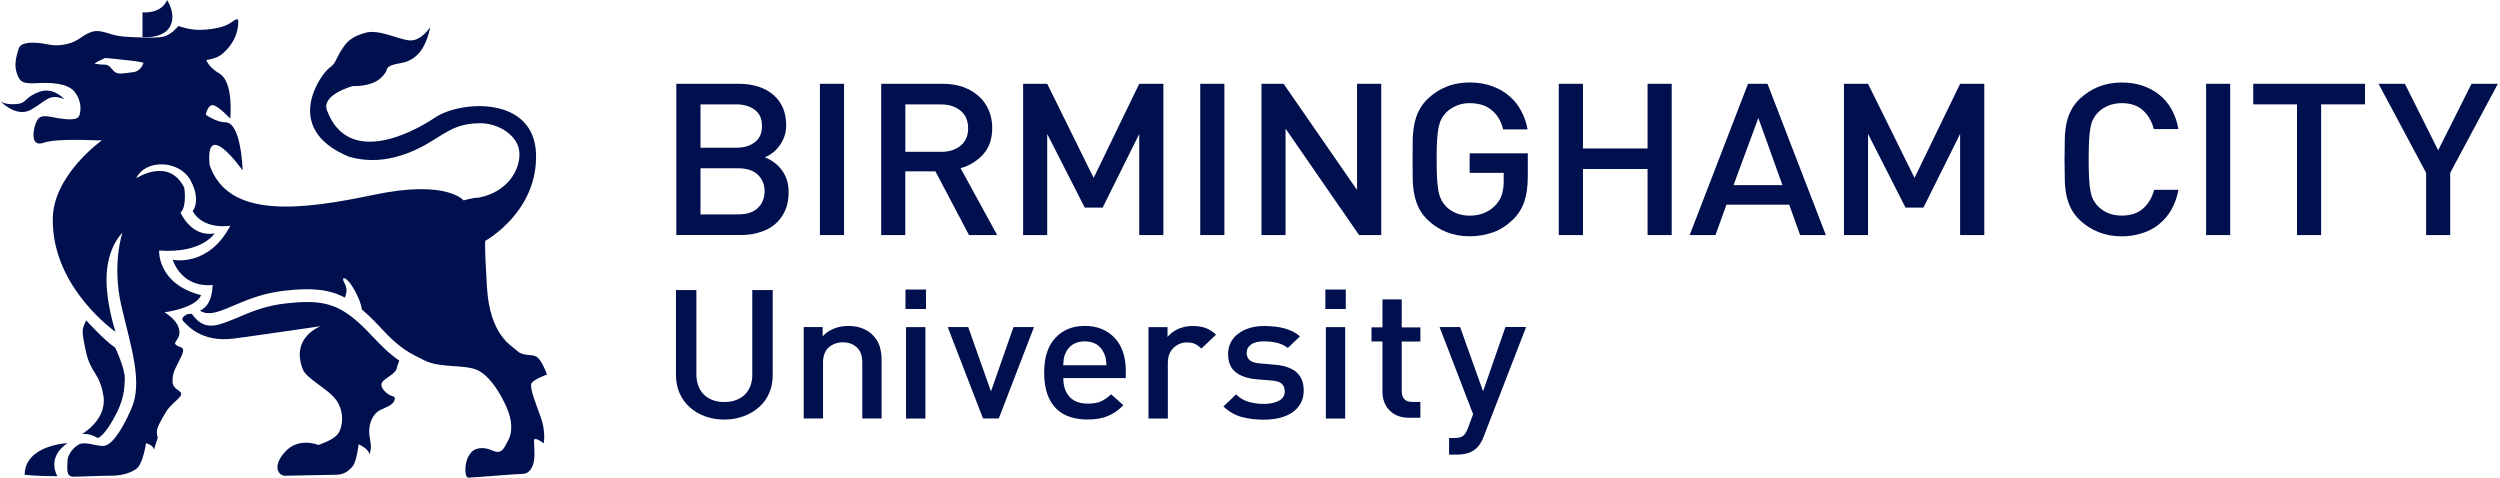
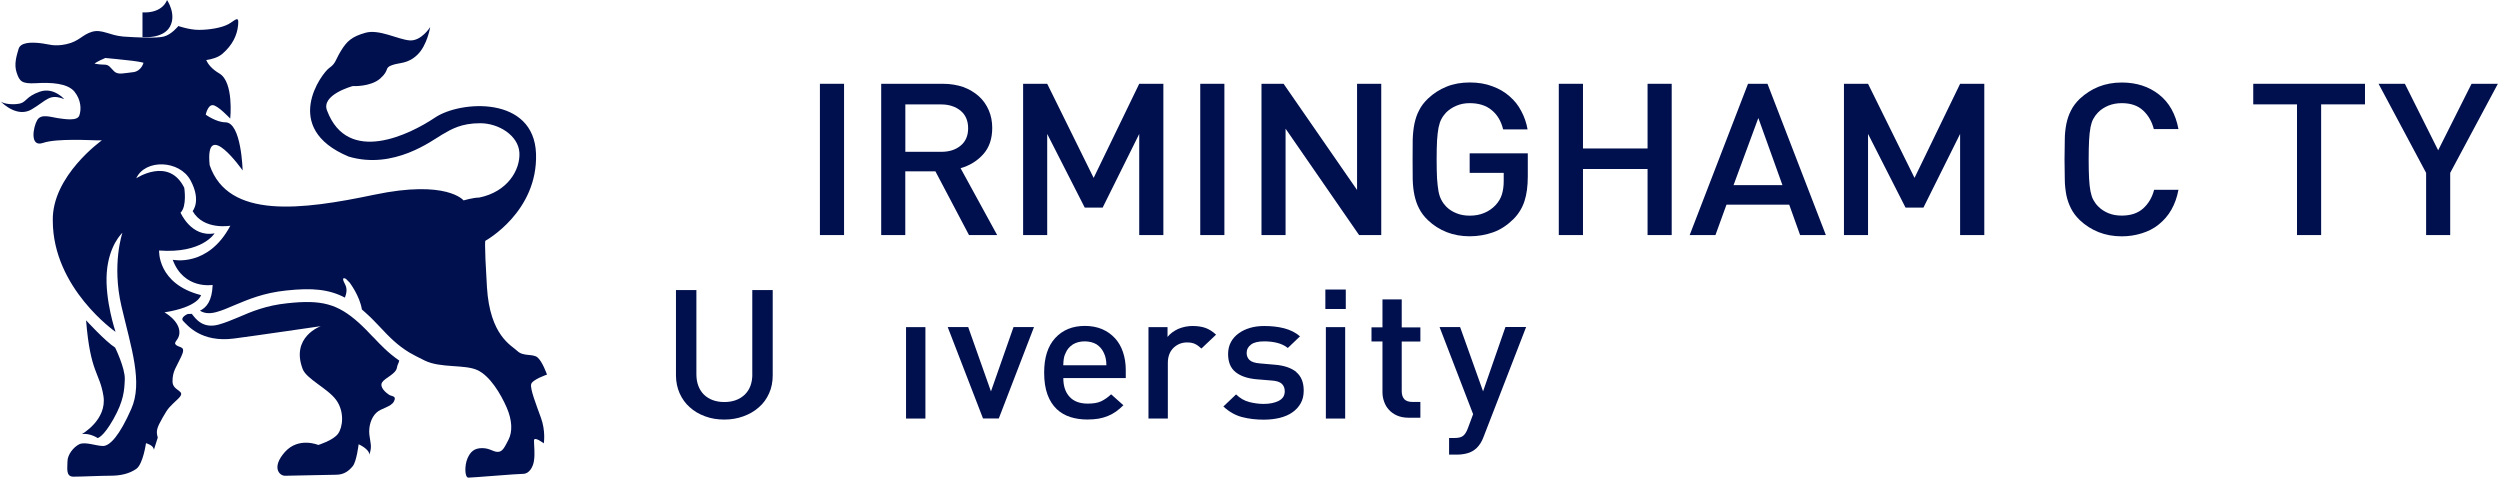
<svg xmlns="http://www.w3.org/2000/svg" width="492" height="94" viewBox="0 0 492 94" fill="none">
  <g clip-path="url(#clip0_380_5408)">
    <path d="M33.44 5.25C34.8 2.82 32.87 0 32.87 0C32.87 0 32.1 2.63 28.04 2.44V7.32C28.04 7.32 32.1 7.69 33.44 5.25Z" fill="#000F4D" />
    <path d="M12.65 19.52C12.65 19.52 10.57 17.09 7.84 18.04C5.13 18.99 5.24 20.04 3.94 20.37C2.72 20.66 0.76 20.5 0.13 19.96C0.73 20.57 3.52 23.12 6.22 21.53C9.28 19.72 9.71 18.35 12.65 19.52" fill="#000F4D" />
    <path d="M0.13 19.96C0.05 19.89 0 19.83 0 19.83C0.03 19.87 0.08 19.92 0.13 19.96Z" fill="#000F4D" />
-     <path d="M16.13 85.42C17.77 85.21 19.21 86.21 19.21 86.21C19.21 86.21 20.28 86.09 22.31 82.5C24.34 78.91 24.48 76.84 24.56 74.63C24.63 72.42 22.66 68.41 22.66 68.41C20.71 67.16 16.94 63.04 16.94 63.04C16.23 64.94 15.91 64.4 16.86 68.96C17.79 73.53 19.62 73.25 20.36 77.95C21.08 82.63 16.14 85.41 16.14 85.41" fill="#000F4D" />
-     <path d="M13.26 87.21C13.26 87.21 4.91 87.58 4.85 93.43C4.85 93.43 7.09 93.72 11.29 93.72C11.29 93.72 9.04 90.11 13.25 87.22" fill="#000F4D" />
+     <path d="M16.13 85.42C17.77 85.21 19.21 86.21 19.21 86.21C19.21 86.21 20.28 86.09 22.31 82.5C24.34 78.91 24.48 76.84 24.56 74.63C24.63 72.42 22.66 68.41 22.66 68.41C20.71 67.16 16.94 63.04 16.94 63.04C17.79 73.53 19.62 73.25 20.36 77.95C21.08 82.63 16.14 85.41 16.14 85.41" fill="#000F4D" />
    <path d="M26.12 14.21C24.39 14.4 23.22 14.78 22.45 14.03C21.67 13.27 21.48 12.72 20.52 12.72C19.56 12.72 18.6 12.52 18.6 12.52C18.6 12.52 18.97 12.16 20.72 11.41C20.72 11.41 24.57 11.77 26.12 11.97C27.66 12.17 28.24 12.35 28.24 12.35C28.24 12.35 27.85 14.04 26.12 14.22M104.52 75.64C104.71 74.71 107.65 73.72 107.65 73.72C107.65 73.72 106.72 71.07 105.75 70.31C104.79 69.57 102.97 70.2 101.81 69.07C100.65 67.96 96.42 66.08 95.83 56.51C95.25 46.95 95.53 47.38 95.53 47.38C95.53 47.38 105.87 41.7 105.49 30.25C105.09 18.82 90.64 19.76 85.61 23.14C80.6 26.51 68.45 32.5 64.39 21.82C63.04 18.65 69.42 16.94 69.42 16.94C69.42 16.94 72.88 17.14 74.82 15.46C76.74 13.76 75.58 13.39 77.12 12.83C78.67 12.26 80.22 12.63 82.16 10.76C84.09 8.89 84.66 5.33 84.66 5.33C84.66 5.33 82.92 8.13 80.6 7.95C78.29 7.76 74.62 5.69 71.92 6.45C69.21 7.21 68.25 8.13 67.09 10.02C65.95 11.89 66.12 12.45 64.78 13.39C63.43 14.32 55.14 25.2 68.63 30.82C77.52 33.44 85.03 27.64 86.97 26.51C88.89 25.38 90.82 24.25 94.5 24.25C98.18 24.25 102.03 26.69 102.22 30.06C102.4 33.43 99.89 37.76 94.3 38.88C93.15 38.88 91.23 39.44 91.23 39.44C91.23 39.44 87.95 35.32 73.66 38.32C59.4 41.32 44.92 43.19 41.26 32.5C40.3 22.95 47.75 33.54 47.75 33.54C47.75 33.54 47.52 24.07 44.35 24.07C42.58 24.07 40.49 22.57 40.49 22.57C40.49 22.57 40.86 20.69 41.85 20.69C42.84 20.69 45.31 23.34 45.31 23.34C45.31 23.34 46.06 16.15 43.17 14.46C41.61 13.55 40.89 12.53 40.58 11.82C41.66 11.66 42.94 11.32 43.79 10.57C45.72 8.89 46.66 7 46.86 4.95C47.07 2.89 46.29 4.02 44.94 4.76C43.58 5.5 41.08 5.88 39.16 5.88C37.24 5.88 35.1 5.12 35.1 5.12C35.1 5.12 33.76 6.82 32.21 7.2C30.67 7.56 27 7.38 24.3 7.2C21.6 6.99 20.06 5.69 18.13 6.25C16.19 6.81 15.61 8.12 13.12 8.68C10.61 9.24 9.64 8.68 7.9 8.49C6.17 8.3 4.05 8.3 3.66 9.62C3.28 10.93 2.71 12.62 3.28 14.3C3.85 15.98 4.24 16.54 7.14 16.37C10.03 16.19 13.3 16.37 14.66 18.04C16.01 19.74 16.01 21.61 15.61 22.73C15.22 23.87 12.72 23.44 11.38 23.25C10.02 23.06 8.1 22.32 7.33 23.63C6.54 24.94 5.78 29.06 8.48 28.12C11.18 27.19 18.13 27.62 19.08 27.62H20.05C20.05 27.62 10.2 34.61 10.39 43.41C10.39 56.72 22.74 65.31 22.74 65.31C22.74 65.31 20.63 59.12 21.01 53.68C21.4 48.24 24.09 45.81 24.09 45.81C24.09 45.81 21.97 51.99 23.9 60.25C25.83 68.5 28.16 75.25 25.83 80.49C23.52 85.74 21.62 87.77 20.27 87.77C18.92 87.77 16.76 86.87 15.59 87.43C14.45 88 13.28 89.49 13.28 90.8C13.28 92.11 12.9 93.81 14.45 93.81C16 93.81 19.85 93.62 21.78 93.62C23.71 93.62 25.44 93.23 26.8 92.29C28.16 91.36 28.73 87.22 28.73 87.22C28.73 87.22 30.28 87.61 30.28 88.54L31.05 86.11C30.67 84.81 30.85 84.23 32.01 82.18C33.17 80.12 33.35 80.12 35.1 78.43C36.84 76.74 33.95 77.11 33.95 75.05C33.95 72.99 34.72 72.25 35.67 70.17C36.64 68.12 35.48 68.49 34.71 67.94C33.94 67.37 35.18 67 35.3 65.67C35.53 63.21 32.37 61.47 32.37 61.47C39.13 60.4 39.56 58.08 39.56 58.08C30.93 55.88 31.31 49.3 31.31 49.3C39.82 49.94 42.23 45.92 42.23 45.92C37.64 46.78 35.53 41.85 35.53 41.85C36.84 40.6 36.26 36.95 36.26 36.95C33.22 30.81 26.81 35.09 26.81 35.09C28.57 31.26 35.33 31.47 37.5 35.5C39.67 39.53 37.91 41.54 37.91 41.54C40.08 45.36 45.33 44.42 45.33 44.42C40.97 52.68 33.99 51.12 33.99 51.12C36.18 57.05 41.85 56.07 41.85 56.07C41.74 59.23 40.63 60.53 39.36 61.14C39.95 61.53 40.93 61.86 42.53 61.43C43.7 61.11 44.91 60.6 46.17 60.05C48.85 58.93 51.88 57.63 56.33 57.17C61.46 56.61 64.78 56.94 67.88 58.57C68.08 57.97 68.45 57 67.93 56C67.54 55.25 67.2 54.44 68.07 54.87L68.79 55.59C68.79 55.59 70.79 58.19 71.22 60.9L71.93 61.53C73.04 62.51 73.98 63.51 74.9 64.48C76.55 66.24 78.14 67.91 80.6 69.4C81.34 69.82 82.33 70.35 83.62 70.97C86.7 72.47 91.42 71.69 93.91 72.82C96.42 73.94 98.54 77.52 99.69 80.14C100.85 82.75 100.85 85 100.09 86.5C99.31 88 98.92 88.93 97.96 88.93C97 88.93 96.42 88.19 94.87 88.19C93.32 88.19 92.55 88.93 91.99 90.24C91.42 91.56 91.42 94 92.19 94C92.96 94 101.82 93.25 102.97 93.25C104.12 93.25 104.92 91.94 105.09 90.63C105.3 89.32 105.09 87.63 105.09 86.7C105.09 85.77 107.02 87.25 107.02 87.25C107.02 87.25 107.42 84.83 106.45 82.2C105.5 79.58 104.32 76.57 104.53 75.63" fill="#000F4D" />
    <path d="M73.45 66.36C72.56 65.41 71.65 64.46 70.6 63.51C66.45 59.8 63.3 58.94 56.55 59.68C52.37 60.11 49.5 61.32 46.96 62.42C45.62 62.98 44.36 63.51 43.03 63.88C39.94 64.72 38.56 62.82 37.75 61.77L36.95 61.79C36.95 61.79 35.32 62.48 36.09 63.22C36.88 63.99 39.58 67.47 46.06 66.62C49.71 66.15 63.13 64.19 63.13 64.19C63.13 64.19 57.16 66.3 59.57 72.63C60.32 74.6 64.51 76.44 66.17 78.73C67.82 81.02 67.48 84.07 66.52 85.37C65.55 86.68 62.64 87.57 62.64 87.57C62.64 87.57 58.8 85.93 56.09 88.93C53.4 91.93 54.94 93.63 56.09 93.63C57.24 93.63 64.58 93.43 66.13 93.43C67.68 93.43 68.64 92.69 69.43 91.73C70.18 90.8 70.58 87.43 70.58 87.43C70.58 87.43 72.69 88.36 72.69 89.48C73.26 87.8 72.89 87.23 72.69 85.55C72.51 83.86 73.07 82.18 74.05 81.24C75 80.31 76.94 80.12 77.53 79C78.1 77.86 77.13 78.06 76.55 77.68C75.97 77.31 74.63 76.19 75.2 75.25C75.79 74.32 77.94 73.62 78.13 72.3C78.21 71.76 78.4 71.64 78.57 70.96C76.43 69.49 74.92 67.9 73.46 66.35" fill="#000F4D" />
-     <path d="M149.14 40.93C148.25 41.77 147 42.19 145.31 42.19H137.86V33.12H145.31C146.99 33.12 148.25 33.55 149.14 34.38C150.02 35.23 150.47 36.31 150.47 37.65C150.47 38.99 150.02 40.08 149.14 40.93ZM137.86 20.54H144.89C146.4 20.54 147.63 20.91 148.56 21.63C149.52 22.34 149.96 23.41 149.96 24.8C149.96 26.19 149.52 27.25 148.56 27.98C147.63 28.71 146.4 29.07 144.89 29.07H137.86V20.54ZM153.76 33.34C153.32 32.76 152.82 32.31 152.26 31.9C151.71 31.5 151.12 31.18 150.5 30.96C151.04 30.75 151.54 30.46 152.04 30.09C152.54 29.71 152.99 29.24 153.38 28.71C153.77 28.18 154.11 27.56 154.36 26.87C154.6 26.18 154.72 25.45 154.72 24.65C154.72 22.1 153.88 20.13 152.19 18.67C150.51 17.22 148.2 16.49 145.28 16.49H133.1V46.25H145.76C147.13 46.25 148.4 46.07 149.55 45.7C150.72 45.36 151.71 44.82 152.55 44.1C153.38 43.38 154.03 42.51 154.5 41.46C154.97 40.43 155.2 39.22 155.2 37.84C155.2 36.9 155.07 36.05 154.82 35.3C154.56 34.55 154.19 33.89 153.76 33.34" fill="#000F4D" />
    <path d="M166.11 16.49H161.36V46.26H166.11V16.49Z" fill="#000F4D" />
    <path d="M206.09 26.36L213.48 40.86H217L224.2 26.36V46.26H228.95V16.49H224.2L215.23 35.01L206.09 16.49H201.35V46.26H206.09V26.36Z" fill="#000F4D" />
    <path d="M240.96 16.49H236.21V46.26H240.96V16.49Z" fill="#000F4D" />
    <path d="M271.83 46.26V16.49H267.07V37.39L252.61 16.49H248.26V46.26H253V25.32L267.47 46.26H271.83Z" fill="#000F4D" />
    <path d="M324.24 29.22H311.53V16.49H306.77V46.26H311.53V33.26H324.24V46.26H328.99V16.49H324.24V29.22Z" fill="#000F4D" />
    <path d="M341.16 36.44L346.04 23.22L350.79 36.44H341.16ZM344.01 16.49L332.53 46.26H337.6L339.77 40.28H352.12L354.26 46.26H359.33L347.84 16.49H344.01V16.49Z" fill="#000F4D" />
    <path d="M376.78 35.01L367.63 16.49H362.89V46.26H367.63V26.35L375.01 40.86H378.53L385.75 26.35V46.26H390.51V16.49H385.75L376.78 35.01Z" fill="#000F4D" />
-     <path d="M438.9 16.49H434.16V46.26H438.9V16.49Z" fill="#000F4D" />
    <path d="M443.44 20.54H452.05V46.26H456.8V20.54H465.43V16.49H443.44V20.54Z" fill="#000F4D" />
    <path d="M486.4 16.49L479.83 29.58L473.28 16.49H468.1L477.46 34.02V46.26H482.2V34.02L491.58 16.49H486.4Z" fill="#000F4D" />
-     <path d="M182.23 56.98H178.2V60.81H182.23V56.98Z" fill="#000F4D" />
    <path d="M182.12 64.38H178.31V82.37H182.12V64.38Z" fill="#000F4D" />
    <path d="M195.02 77.03L190.54 64.37H186.51L193.46 82.36H196.56L203.49 64.37H199.46L195.02 77.03Z" fill="#000F4D" />
    <path d="M264.85 56.98H260.83V60.81H264.85V56.98Z" fill="#000F4D" />
    <path d="M264.73 64.38H260.93V82.37H264.73V64.38Z" fill="#000F4D" />
    <path d="M275.87 58.92H272.07V64.42H269.91V67.2H272.07V77.17C272.07 77.8 272.17 78.43 272.39 79.03C272.6 79.65 272.9 80.17 273.34 80.64C273.75 81.11 274.29 81.49 274.92 81.77C275.59 82.06 276.35 82.21 277.26 82.21H279.53V79.1H277.96C277.23 79.1 276.7 78.91 276.36 78.56C276.03 78.17 275.86 77.66 275.86 76.98V67.21H279.53V64.43H275.86V58.93L275.87 58.92Z" fill="#000F4D" />
    <path d="M291.87 77.02L287.35 64.37H283.31L289.91 81.51L288.87 84.3C288.59 85.04 288.28 85.53 287.89 85.81C287.53 86.09 286.94 86.2 286.15 86.2H285.18V89.47H286.7C287.44 89.47 288.13 89.38 288.81 89.19C289.47 89.01 290.07 88.67 290.6 88.17C291.17 87.63 291.64 86.88 291.98 85.94L300.34 64.36H296.27L291.87 77.01V77.02Z" fill="#000F4D" />
    <path d="M209.25 71.88C209.28 71.34 209.29 70.89 209.36 70.56C209.41 70.2 209.52 69.83 209.73 69.44C210.02 68.74 210.5 68.2 211.16 67.77C211.82 67.37 212.6 67.18 213.48 67.18C214.36 67.18 215.15 67.38 215.81 67.77C216.45 68.2 216.92 68.75 217.23 69.44C217.42 69.82 217.55 70.2 217.61 70.56C217.68 70.89 217.74 71.35 217.74 71.88H209.25ZM219.41 66.55C218.73 65.8 217.89 65.21 216.91 64.78C215.91 64.36 214.77 64.14 213.5 64.14C211.08 64.14 209.13 64.93 207.66 66.53C206.2 68.13 205.49 70.38 205.49 73.32C205.49 75.03 205.71 76.47 206.15 77.67C206.59 78.85 207.2 79.79 207.97 80.52C208.72 81.23 209.63 81.75 210.66 82.08C211.68 82.4 212.81 82.56 213.99 82.56C214.82 82.56 215.55 82.5 216.22 82.39C216.88 82.27 217.5 82.09 218.05 81.86C218.62 81.63 219.14 81.33 219.62 81C220.11 80.65 220.6 80.24 221.08 79.75L218.67 77.6C217.99 78.23 217.32 78.69 216.67 78.99C216.01 79.3 215.13 79.43 214.06 79.43C212.5 79.43 211.31 78.99 210.49 78.09C209.66 77.19 209.26 75.97 209.26 74.4H221.55V72.8C221.55 71.52 221.36 70.36 221 69.28C220.63 68.21 220.12 67.31 219.42 66.55" fill="#000F4D" />
    <path d="M234.81 64.15C233.73 64.15 232.76 64.35 231.84 64.74C230.97 65.16 230.27 65.67 229.77 66.31V64.38H226.02V82.37H229.83V71.43C229.83 70.18 230.2 69.2 230.93 68.47C231.67 67.76 232.56 67.39 233.61 67.39C234.25 67.39 234.78 67.49 235.18 67.69C235.6 67.89 236.01 68.19 236.44 68.59L239.32 65.86C238.67 65.26 237.99 64.81 237.25 64.54C236.53 64.29 235.71 64.16 234.8 64.16" fill="#000F4D" />
    <path d="M255.11 73.21C254.14 72.41 252.73 71.93 250.93 71.78L247.96 71.52C246.94 71.44 246.25 71.2 245.89 70.84C245.53 70.48 245.34 70.02 245.34 69.47C245.34 68.79 245.63 68.23 246.2 67.81C246.76 67.38 247.63 67.18 248.78 67.18C249.67 67.18 250.53 67.27 251.33 67.47C252.13 67.67 252.84 68 253.44 68.48L255.84 66.19C254.98 65.44 253.93 64.93 252.73 64.61C251.53 64.3 250.23 64.16 248.81 64.16C247.83 64.16 246.88 64.27 246.04 64.52C245.18 64.77 244.42 65.13 243.79 65.59C243.13 66.06 242.61 66.64 242.25 67.31C241.88 68 241.69 68.79 241.69 69.66C241.69 71.25 242.17 72.43 243.15 73.22C244.12 74.01 245.5 74.48 247.28 74.64L250.32 74.89C251.24 74.96 251.89 75.17 252.27 75.54C252.65 75.91 252.84 76.39 252.84 77.01C252.84 77.85 252.45 78.49 251.64 78.89C250.85 79.29 249.86 79.49 248.7 79.49C247.75 79.49 246.8 79.36 245.85 79.12C244.89 78.87 244.03 78.37 243.26 77.62L240.76 80C241.88 81.03 243.09 81.72 244.4 82.07C245.74 82.42 247.16 82.59 248.7 82.59C249.83 82.59 250.87 82.47 251.84 82.24C252.82 81.99 253.66 81.64 254.34 81.15C255.04 80.67 255.57 80.08 255.98 79.36C256.38 78.65 256.57 77.82 256.57 76.87C256.57 75.27 256.09 74.05 255.1 73.23" fill="#000F4D" />
    <path d="M178.17 29.88V20.55H185.2C186.79 20.55 188.05 20.98 189.05 21.79C190.02 22.6 190.53 23.76 190.53 25.24C190.53 26.72 190.03 27.86 189.05 28.66C188.05 29.49 186.8 29.88 185.2 29.88H178.17V29.88ZM196.24 46.26L189.04 33.1C190.79 32.6 192.26 31.72 193.47 30.39C194.66 29.08 195.27 27.35 195.27 25.18C195.27 23.92 195.05 22.77 194.59 21.7C194.13 20.63 193.48 19.7 192.63 18.94C191.78 18.18 190.77 17.58 189.59 17.13C188.38 16.72 187.04 16.49 185.55 16.49H173.42V46.26H178.16V33.72H184.09L190.7 46.26H196.23H196.24Z" fill="#000F4D" />
    <path d="M411.4 25.08C411.54 24.4 411.72 23.82 411.97 23.38C412.23 22.9 412.54 22.49 412.93 22.09C413.49 21.53 414.16 21.11 414.94 20.78C415.73 20.47 416.59 20.3 417.56 20.3C419.31 20.3 420.7 20.76 421.75 21.73C422.77 22.67 423.49 23.9 423.87 25.4H428.72C428.16 22.42 426.88 20.16 424.89 18.6C422.89 17.03 420.46 16.24 417.57 16.24C415.9 16.24 414.4 16.52 413.02 17.06C411.65 17.61 410.42 18.41 409.31 19.43C408.56 20.16 407.98 20.92 407.58 21.73C407.16 22.53 406.86 23.41 406.66 24.37C406.48 25.3 406.35 26.36 406.35 27.52C406.32 28.68 406.3 29.96 406.3 31.38C406.3 32.8 406.32 34.09 406.35 35.25C406.35 36.41 406.49 37.46 406.66 38.41C406.86 39.35 407.16 40.21 407.58 41.03C407.98 41.83 408.56 42.6 409.31 43.33C410.41 44.36 411.65 45.15 413.02 45.69C414.39 46.23 415.89 46.51 417.57 46.51C418.96 46.51 420.29 46.3 421.52 45.91C422.77 45.52 423.88 44.96 424.85 44.17C425.84 43.37 426.68 42.42 427.33 41.27C427.97 40.13 428.45 38.83 428.72 37.35H423.93C423.55 38.84 422.83 40.07 421.78 41.02C420.73 41.96 419.32 42.43 417.57 42.43C416.6 42.43 415.75 42.29 414.95 41.96C414.17 41.64 413.5 41.21 412.94 40.64C412.55 40.26 412.24 39.83 411.98 39.36C411.72 38.9 411.55 38.33 411.41 37.65C411.27 36.97 411.19 36.13 411.13 35.12C411.08 34.12 411.05 32.88 411.05 31.37C411.05 29.86 411.08 28.6 411.13 27.62C411.19 26.59 411.27 25.78 411.41 25.08" fill="#000F4D" />
    <path d="M289.23 34.02H295.93V35.68C295.93 36.67 295.8 37.52 295.57 38.28C295.34 39.02 294.93 39.72 294.33 40.37C293.71 41.03 292.97 41.55 292.09 41.91C291.2 42.29 290.25 42.44 289.23 42.44C288.3 42.44 287.43 42.3 286.64 41.97C285.84 41.66 285.17 41.22 284.61 40.66C284.24 40.27 283.92 39.84 283.68 39.38C283.43 38.92 283.23 38.34 283.1 37.67C282.97 36.99 282.89 36.15 282.81 35.14C282.76 34.14 282.73 32.89 282.73 31.38C282.73 29.87 282.76 28.63 282.81 27.65C282.88 26.65 282.97 25.8 283.1 25.13C283.24 24.45 283.43 23.87 283.68 23.41C283.92 22.95 284.24 22.53 284.61 22.13C285.17 21.58 285.84 21.13 286.64 20.8C287.43 20.46 288.3 20.3 289.23 20.3C290.99 20.3 292.44 20.74 293.55 21.66C294.67 22.57 295.42 23.83 295.82 25.47H300.63C300.4 24.19 299.99 22.98 299.4 21.89C298.82 20.75 298.05 19.79 297.09 18.96C296.14 18.11 295.01 17.46 293.7 16.98C292.41 16.48 290.91 16.23 289.24 16.23C287.57 16.23 286.05 16.5 284.69 17.05C283.33 17.6 282.09 18.39 281.02 19.41C280.25 20.15 279.67 20.91 279.28 21.72C278.84 22.52 278.57 23.39 278.36 24.35C278.17 25.29 278.06 26.34 278.02 27.51C278.01 28.68 278 29.95 278 31.37C278 32.79 278 34.08 278.02 35.24C278.05 36.4 278.16 37.45 278.36 38.4C278.57 39.34 278.84 40.2 279.28 41.03C279.68 41.83 280.25 42.6 281.02 43.33C282.09 44.36 283.33 45.14 284.72 45.69C286.1 46.23 287.6 46.5 289.24 46.5C290.88 46.5 292.45 46.22 293.9 45.7C295.34 45.18 296.65 44.3 297.87 43.1C298.89 42.06 299.6 40.87 300.02 39.57C300.45 38.26 300.67 36.64 300.67 34.71V30.17H289.23V34.01V34.02Z" fill="#000F4D" />
    <path d="M148.06 73.65C148.06 75.36 147.56 76.71 146.56 77.67C145.55 78.63 144.21 79.12 142.55 79.12C140.89 79.12 139.55 78.63 138.54 77.67C137.57 76.7 137.05 75.35 137.05 73.65V57.08H133.03V73.84C133.03 75.13 133.28 76.33 133.75 77.4C134.24 78.48 134.9 79.41 135.75 80.15C136.59 80.91 137.59 81.51 138.76 81.93C139.94 82.37 141.19 82.57 142.54 82.57C143.89 82.57 145.13 82.36 146.3 81.93C147.47 81.51 148.5 80.91 149.35 80.15C150.21 79.41 150.88 78.48 151.36 77.4C151.85 76.33 152.07 75.13 152.07 73.84V57.08H148.05V73.65H148.06Z" fill="#000F4D" />
-     <path d="M171.6 65.78C171.03 65.26 170.37 64.86 169.57 64.57C168.79 64.29 167.92 64.15 166.93 64.15C165.94 64.15 165.07 64.31 164.19 64.64C163.31 64.97 162.53 65.49 161.9 66.18V64.37H158.17V82.36H161.97V71.38C161.97 70.02 162.36 69.01 163.12 68.34C163.9 67.69 164.82 67.37 165.89 67.37C166.96 67.37 167.87 67.69 168.6 68.34C169.33 68.98 169.7 69.98 169.7 71.38V82.36H173.5V70.85C173.5 69.83 173.36 68.91 173.1 68.08C172.81 67.22 172.31 66.47 171.59 65.78" fill="#000F4D" />
  </g>
  <defs>
    <clipPath id="clip0_380_5408">
      <rect width="491.58" height="94" fill="white" />
    </clipPath>
  </defs>
</svg>